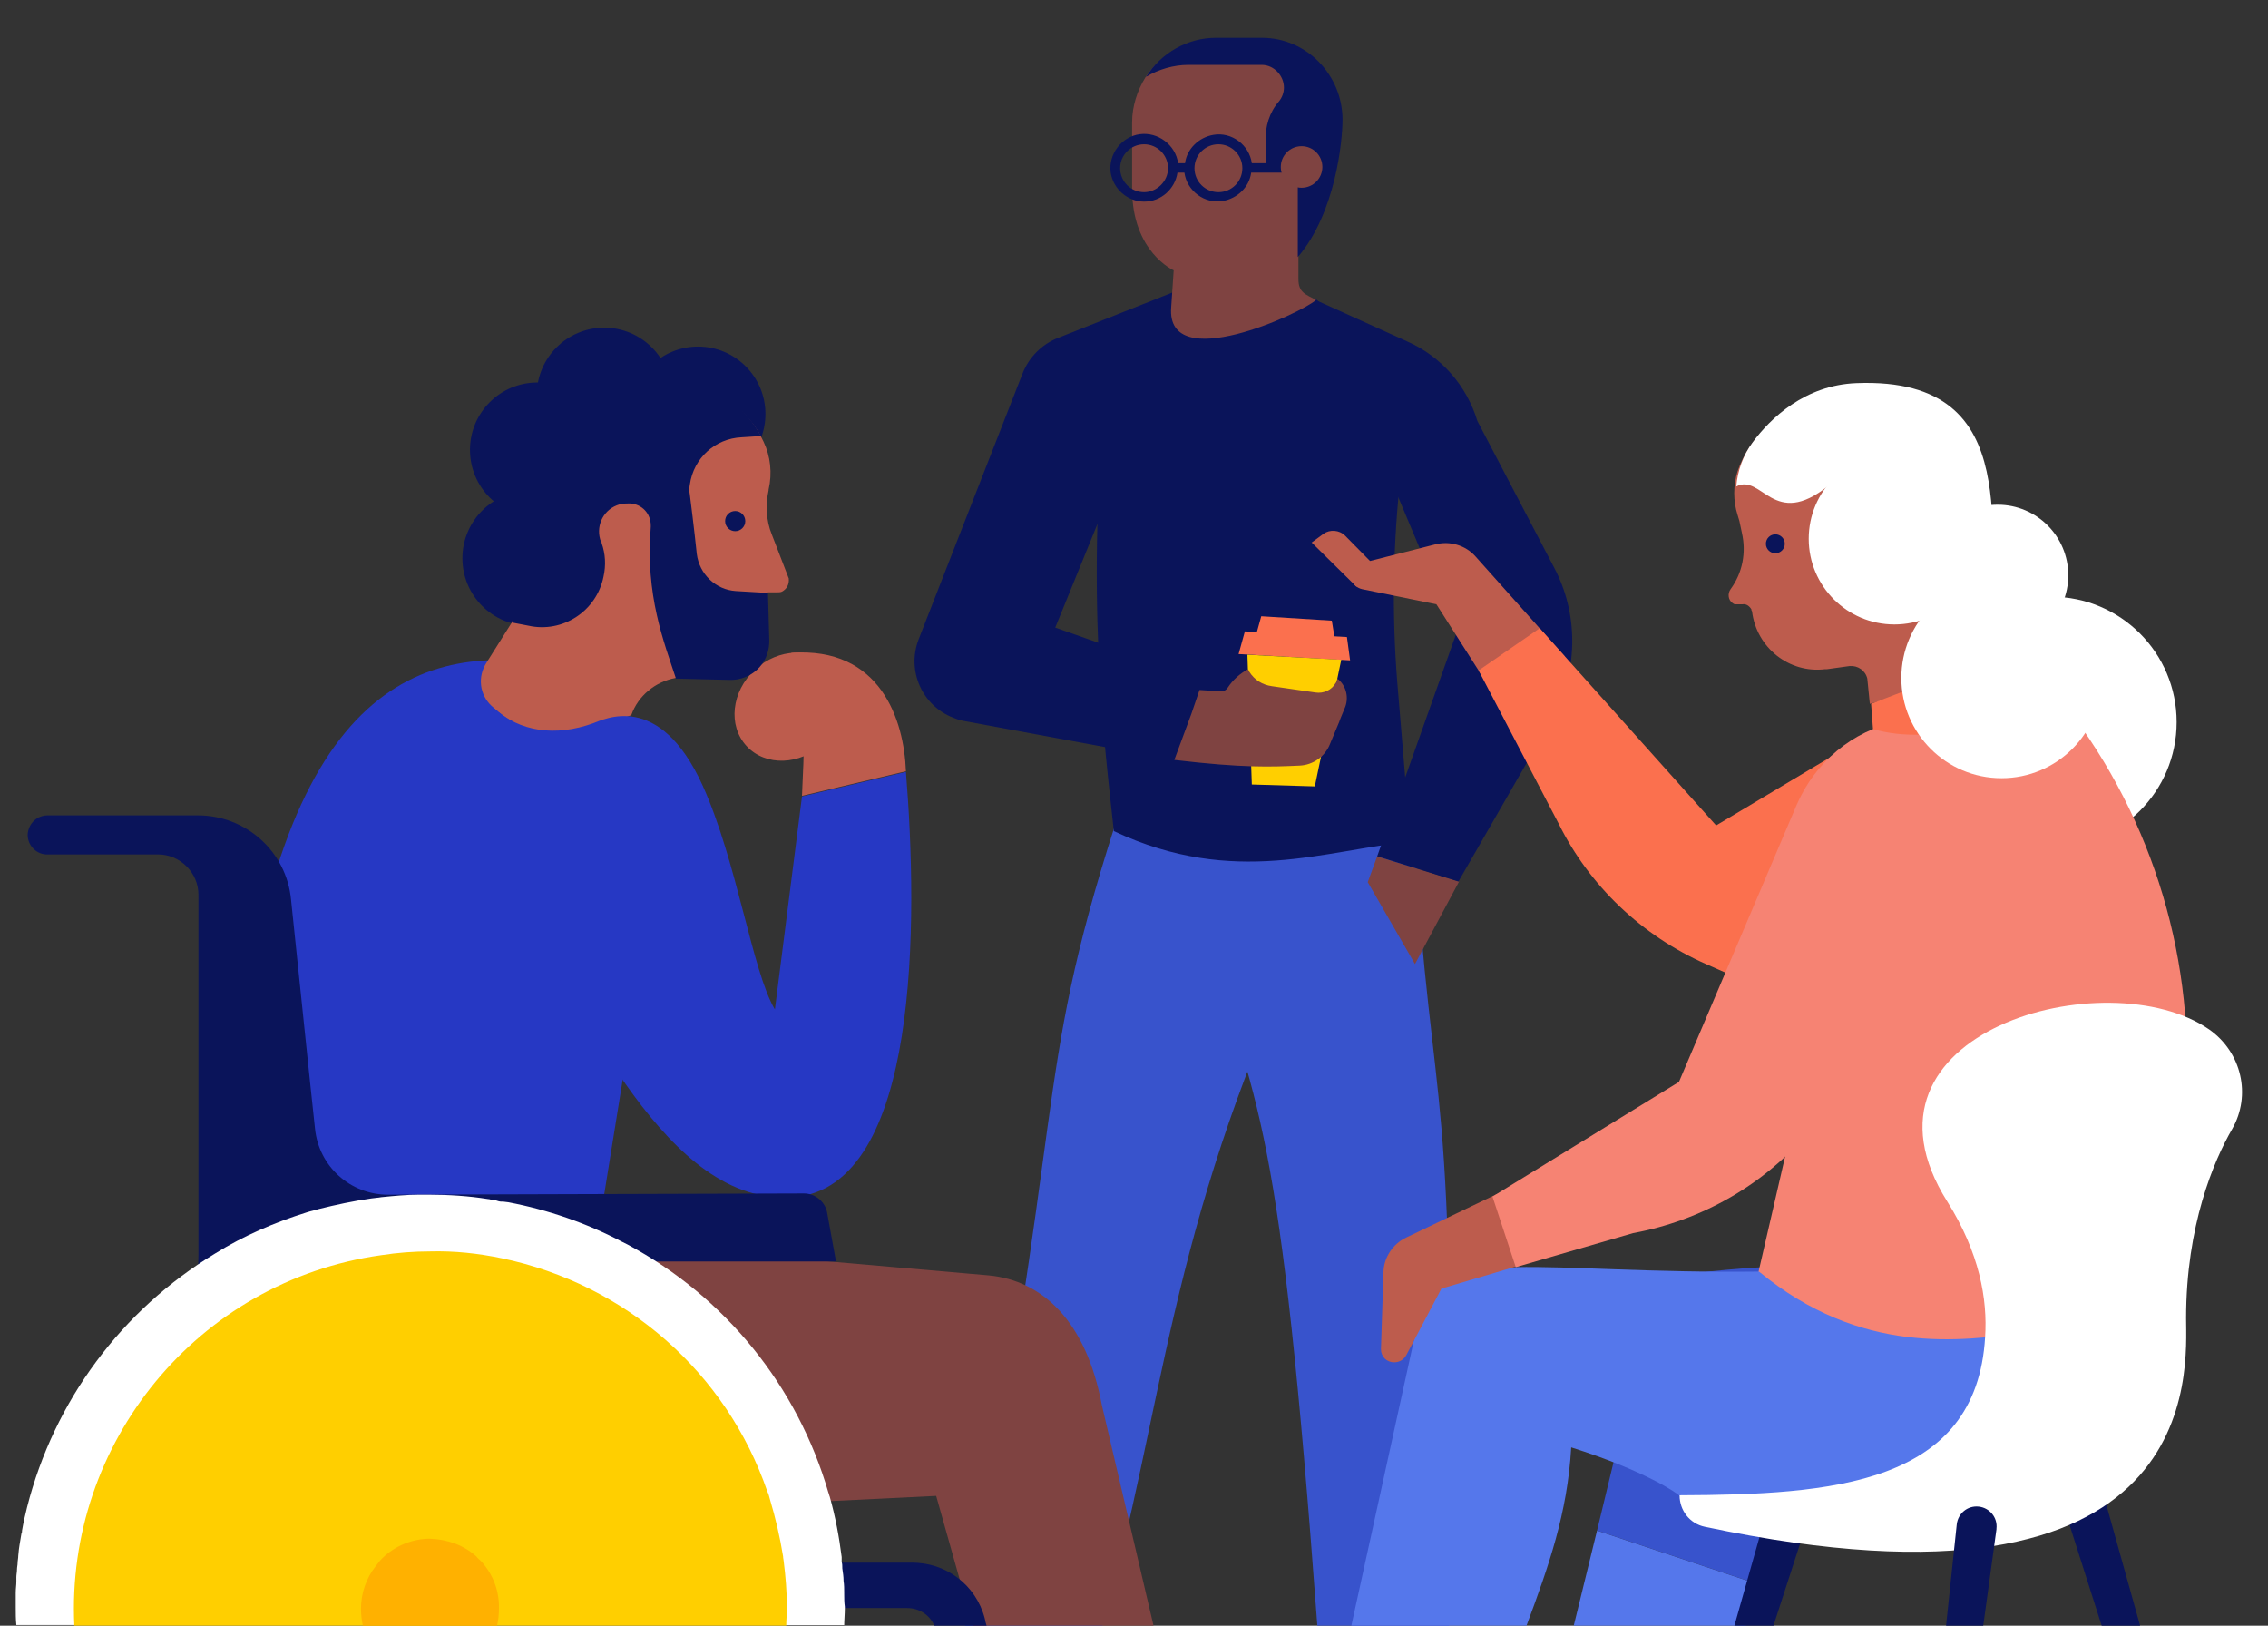
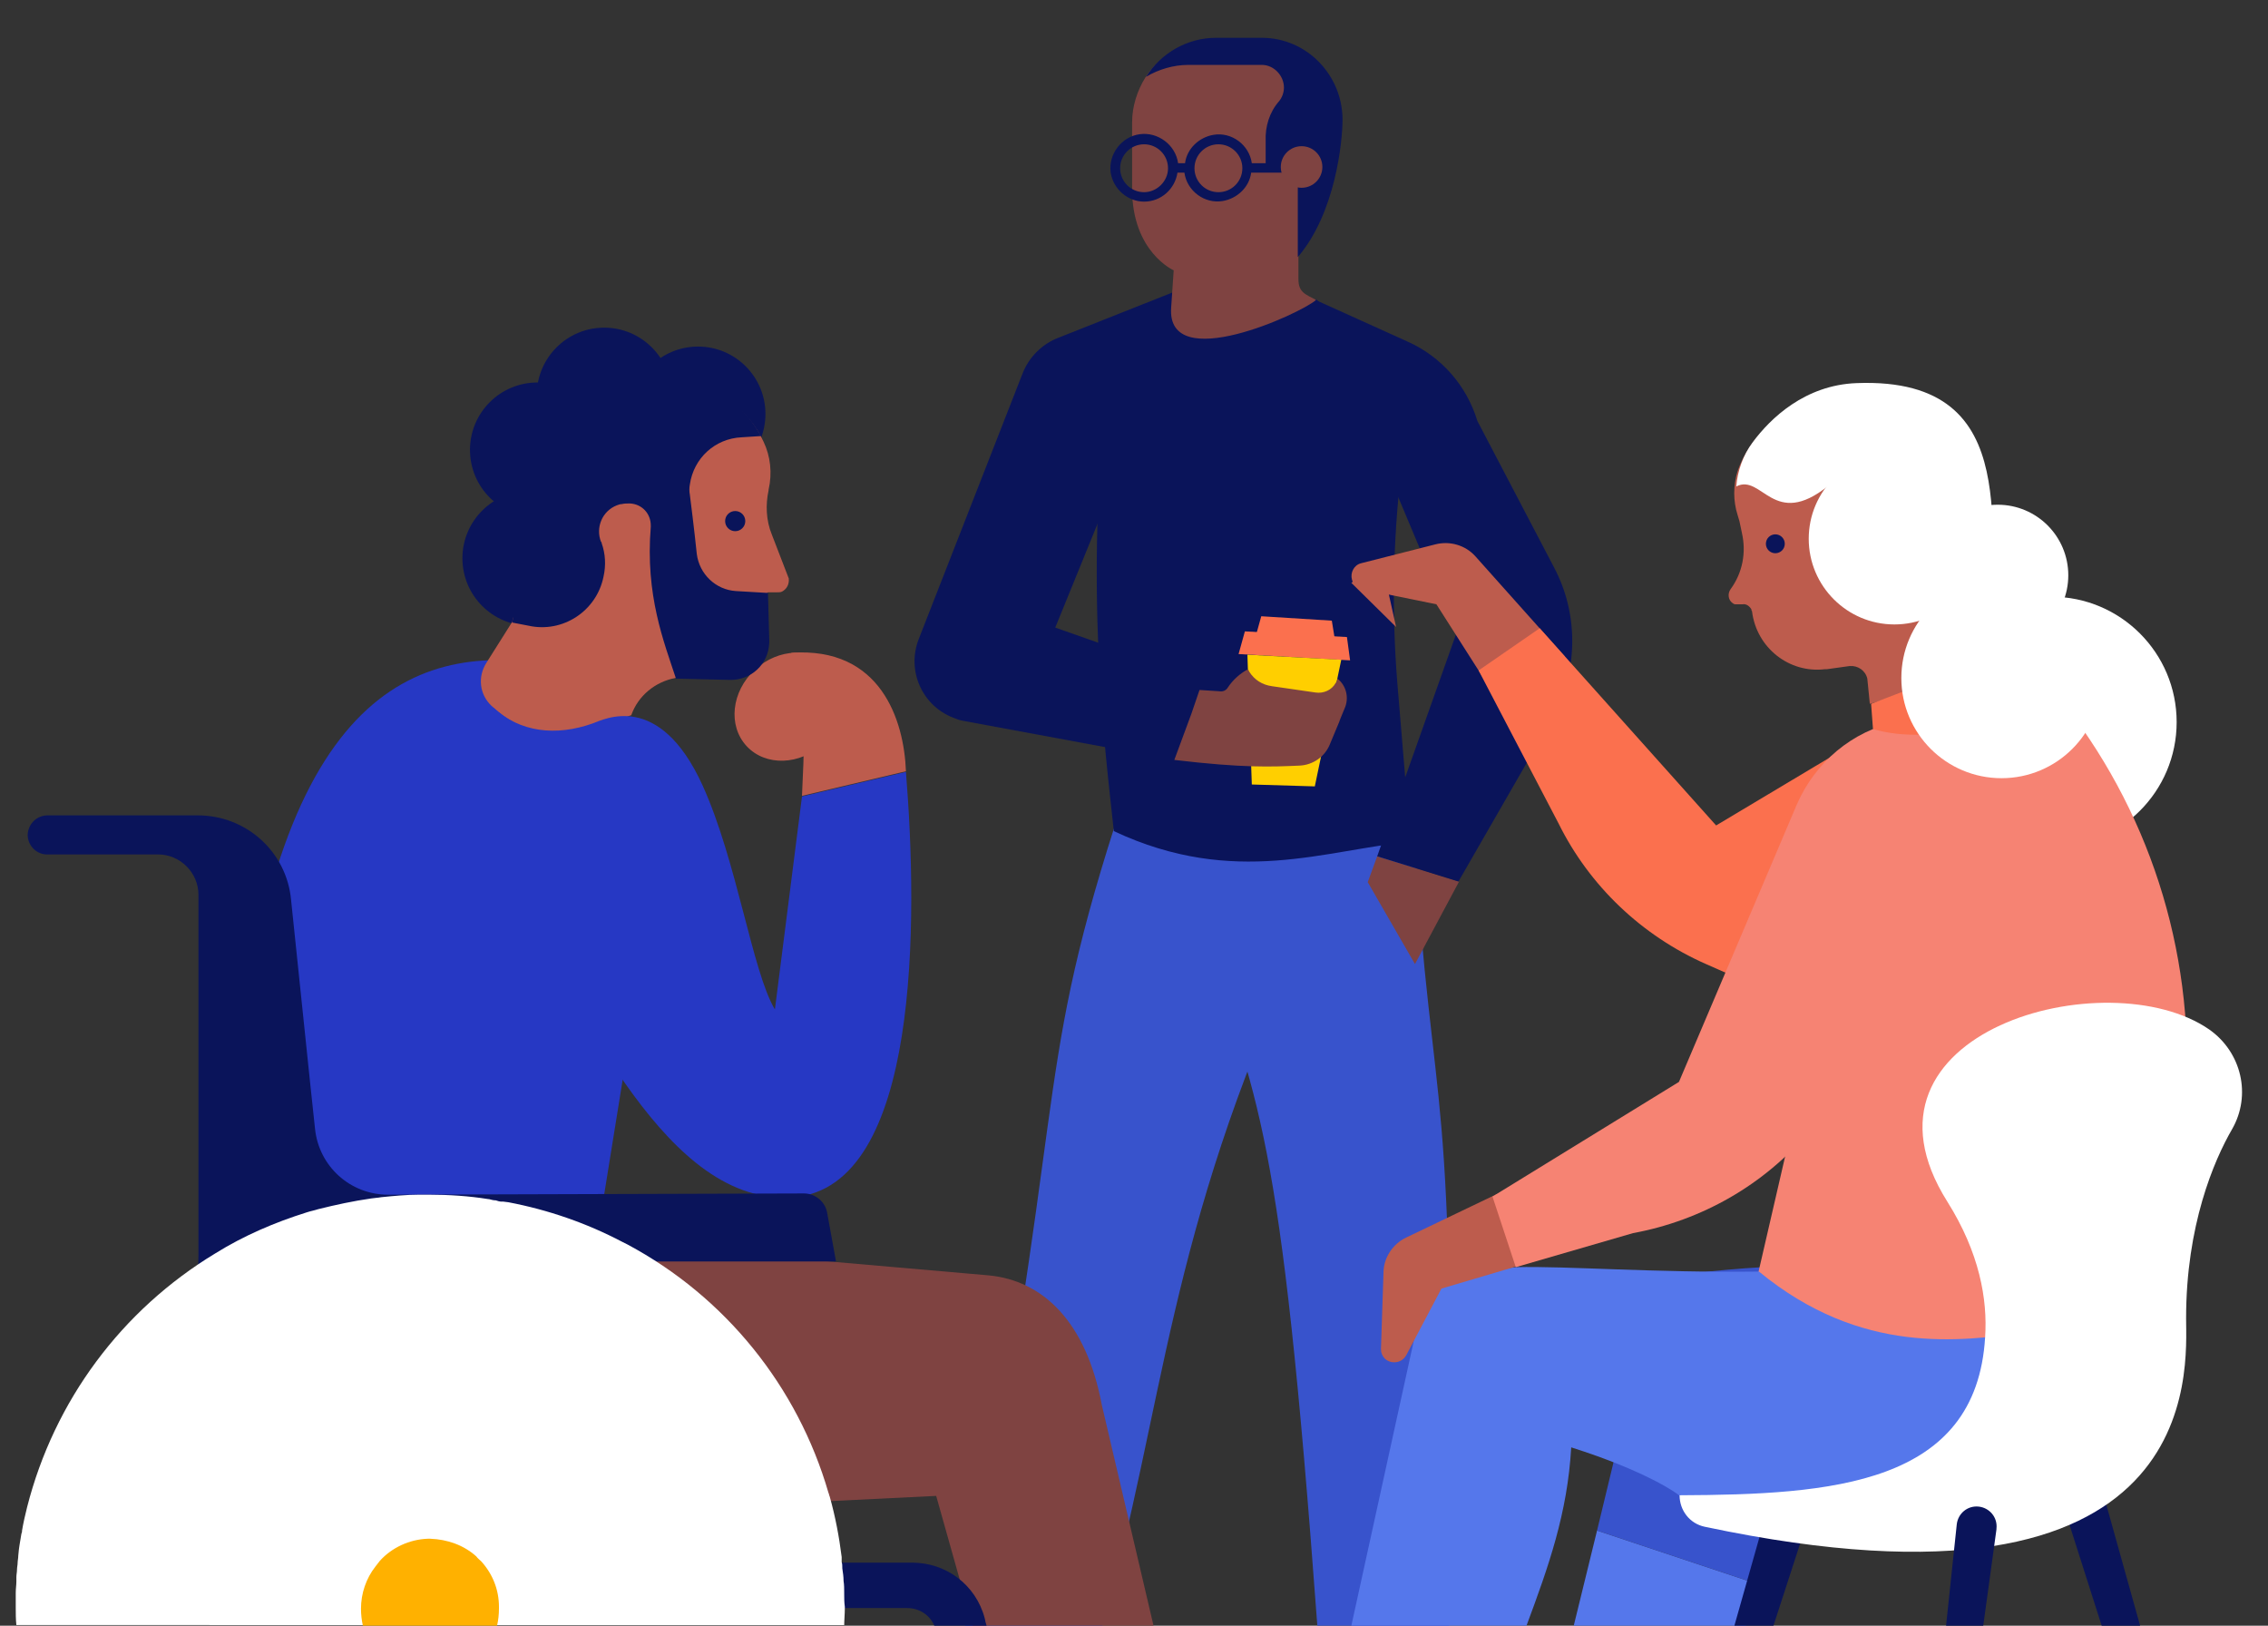
<svg xmlns="http://www.w3.org/2000/svg" version="1.1" id="Layer_1" x="0px" y="0px" viewBox="0 0 360 258" style="enable-background:new 0 0 360 258;" xml:space="preserve">
  <rect x="0" y="0" width="360" height="258" fill="#333333" stroke="none" />
  <style type="text/css"> .st0{fill:#3853CC;} .st1{fill:#0A145A;} .st2{fill:#7F4341;} .st3{fill:#FB704E;} .st4{fill:#FFCF00;} .st5{fill:#BD5C4D;} .st6{fill:#2638C4;} .st7{fill:#FFFFFF;} .st8{fill:#FFB100;} .st9{fill:#5577EB;} .st10{fill:#F68373;} </style>
  <path class="st0" d="M230,258c1.1-93.4-2.4-74.9-5.7-127.1h-21.2L190.5,147c9.3,28.4,12.7,30.7,18.6,111H230z" />
  <path class="st0" d="M175,258c9.8-34.4,10.3-62.3,31.2-107.3l-4.2-19.8h-25c-13.3,41.5-7.4,44.3-23.8,127.1h13.4H175z" />
  <path class="st1" d="M223.9,133.6c-13.4,1.2-27.9,7.3-47.1-1.7l0,0c-1.4-13.2-4.8-38.3-0.9-73.4l0,0l8.8-8l24.2-3l15.1,13.8 l-1.6,13.5c-1.3,11.2-1.5,22.4-0.6,33.6L223.9,133.6z" />
  <polygon class="st2" points="224.2,137.6 231.6,139.9 231.6,139.9 224.6,153 217.1,140 218.6,135.9 " />
  <path class="st1" d="M208.8,47.6l22.3,53.1l-12.5,35.2l5.5,1.7l7.4,2.3l14.9-25.9c0.2-0.2,0.3-0.5,0.4-0.8 c3.7-7.2,3.7-15.9-0.1-23.1l-12.2-23.3c-1.7-5.6-5.7-10.2-11.1-12.6L208.8,47.6z" />
  <path class="st1" d="M167.5,99.6l16.7-41l6.9-4.6l-4.7-7.7L168,53.6c-2.6,1-4.7,3.1-5.7,5.7l-16.5,42.2c-1.9,5,0.6,10.5,5.5,12.4 c0.5,0.2,1,0.4,1.6,0.5l33.5,6.2l2.7-7.3l2-5.4L167.5,99.6z" />
  <polygon class="st3" points="213.8,101.1 197.6,100.2 196.6,103.8 214.3,104.8 " />
  <polygon class="st3" points="211.4,98.5 200.2,97.8 199.2,101.4 212,102.2 " />
  <polygon class="st4" points="198,103.9 198.7,124.5 208.7,124.8 212.9,104.7 " />
  <path class="st2" d="M212.3,107.7c0,0.2-0.1,0.5-0.3,0.7c-0.6,1.1-1.9,1.7-3.2,1.5l-6.9-1c-1.5-0.2-2.8-1-3.6-2.3l-0.2-0.4 c-1.3,0.7-2.4,1.7-3.2,2.9c-0.3,0.5-0.8,0.7-1.4,0.6l-3.1-0.2l0,0l-1.3,3.8l-2.7,7.3c11,1.3,15.4,1.1,19.9,0.9 c2.1-0.1,4-1.4,4.8-3.4l1.5-3.6c0-0.1,0.4-1,0.8-2C214.2,110.8,213.7,108.8,212.3,107.7z" />
  <path class="st2" d="M210.7,12.2c-0.4-0.7-0.8-1.3-1.4-1.8c-2.1-2.1-5-3.2-7.9-3.2h-8.5c-3.9,0-7.6,2.1-9.5,5.6 c2.6,2.3,2.1,16.7,9.8,16.7C201.6,29.5,208.6,14.8,210.7,12.2z" />
  <path class="st2" d="M206.9,34.1L206.9,34.1c0.5,0,0.9,0,1.4-0.2c1.8-0.6,2.9-2.6,2.3-4.4c-0.6-1.8-2.6-2.9-4.4-2.3 c-0.3,0.1-0.7,0.3-1,0.5V11c0-2.7-2.2-4.1-4.9-4.1h-7.2c-4.8,0-8.9,1.6-11.3,5.4c-1.3,2.1-2.1,4.6-2.1,7.1v10.6 c0,10,6.6,12.9,6.6,12.9l-0.4,5.9c-0.8,10.8,20.7,0.9,23-1.2c-1.7-0.9-2.8-1.2-2.8-3.3v-9.5C206,34.7,206.9,34.4,206.9,34.1z" />
  <path class="st1" d="M213.1,19c0-7.1-5.7-13-12.8-13c0,0-0.1,0-0.1,0h-7.2c-4.5,0-8.7,2.4-11.1,6.2c2-1.2,4.4-1.9,6.7-1.9h11.7 c1.9,0,3.5,1.7,3.5,3.6c0,0.8-0.3,1.6-0.8,2.2c-1.5,1.7-2.2,4-2.1,6.3v4.3h3.2v-1.1l0,0L206,27v13.8C212,33.8,213.1,22.4,213.1,19z" />
  <path class="st1" d="M203.9,25.9h-5.2c-0.4-2.9-3.2-5-6.1-4.5c-2.3,0.4-4.2,2.2-4.5,4.5h-1.1c-0.4-2.9-3.2-5-6.1-4.6 c-2.9,0.4-5,3.2-4.6,6.1c0.4,2.6,2.7,4.6,5.3,4.6c2.7,0,4.9-2,5.3-4.6h1.1c0.4,2.9,3.2,5,6.1,4.5c2.3-0.4,4.2-2.2,4.5-4.5h5.2 L203.9,25.9z M181.6,30.5c-2.1,0-3.8-1.7-3.8-3.8c0-2.1,1.7-3.8,3.8-3.8c2.1,0,3.8,1.7,3.8,3.8S183.6,30.5,181.6,30.5L181.6,30.5z M193.4,30.5c-2.1,0-3.8-1.7-3.8-3.8c0-2.1,1.7-3.8,3.8-3.8c2.1,0,3.8,1.7,3.8,3.8S195.5,30.5,193.4,30.5L193.4,30.5z" />
  <circle class="st2" cx="206.6" cy="26.5" r="3.3" />
  <ellipse transform="matrix(0.733 -0.68 0.68 0.733 -42.816 115.189)" class="st5" cx="125.3" cy="112.1" rx="9.2" ry="8" />
  <path class="st6" d="M97.7,110.6l-16.8-5.8l0,0c-22.3-1-43.1,15.7-44.9,93.6l28.2,32.3l31.1-37.4l6.4-39.7l-2.1-38.9L97.7,110.6z" />
  <circle class="st1" cx="85.3" cy="71.4" r="10.7" />
  <circle class="st1" cx="84.1" cy="88.6" r="10.7" />
  <circle class="st1" cx="95.9" cy="62.7" r="10.7" />
  <circle class="st1" cx="110.8" cy="65.7" r="10.7" />
  <path class="st5" d="M122.5,84.8c-0.9-2.2-1-4.7-0.5-7v-0.1c0.6-2.6,0.3-5.3-0.8-7.6c-1.2-2.6-3.1-4.8-5.4-6.5L87.1,76.8l-5.8,21.9 l-4.1,6.5c-1.4,2.2-1.1,5,0.8,6.8c4.3,3.9,8.8,6.3,22.2,1.5c1.1-3.1,3.8-5.3,7-5.9l14.7-13.6h1.5c0.2,0,0.5,0,0.7-0.1 c0.8-0.4,1.2-1.2,1.1-2.1L122.5,84.8z" />
  <circle class="st1" cx="116.7" cy="82.7" r="1.6" />
  <path class="st1" d="M122.1,101.4l-0.2-7.3l-5.1-0.3c-3.2-0.2-5.8-2.7-6.2-5.9c-0.4-3.9-1-8.6-1.1-9.4c-0.1-0.5-0.1-1.1,0-1.6 c0.6-4.2,4-7.3,8.2-7.5l3.1-0.2c-0.7-1.2-1.4-2.3-2.3-3.3c-4.5-5.4-11.4-8.3-18.4-7.8c-29.2,2.6-16.5,29.6-18.8,40.7l2.6,0.5 c5.4,1.2,10.8-2.3,11.9-7.8c0.4-1.8,0.3-3.6-0.3-5.3c0-0.1,0-0.2-0.1-0.2c-0.9-2.3,0.2-4.9,2.5-5.8c0.3-0.1,0.5-0.2,0.8-0.2 c0.4-0.1,0.8-0.1,1.2-0.1h0.1c1.9,0.1,3.3,1.6,3.3,3.5c0,0.1,0,0.1,0,0.2c-0.9,10.9,2.1,18.3,4,24.1l8.5,0.2 c3.4,0.1,6.2-2.5,6.3-5.9C122.1,101.8,122.1,101.6,122.1,101.4z" />
  <path class="st6" d="M143.8,122.5l-16.5,3.9l-4.3,33.8c-3.6-6-6-23.5-11.5-35.6c-6.9-15.1-15.7-10.4-17.4-9.8 c-5.9,2.1-11.6,1.4-15.8-2.5l4.3,33.4c10.4,14.2,23,45.9,43.4,44.3C146.1,188.3,145.7,145.9,143.8,122.5z" />
  <path class="st5" d="M125.6,103.6L125.6,103.6l0.7,2.5c1.8,6.4,1.3,13.3,1,20.2l0,0l16.5-3.9C143.5,114.3,139.8,102.6,125.6,103.6z" />
  <path class="st2" d="M116.6,238.3h13.7l18.3-0.9l5.8,20.6h28.7l-8.2-35c-2.5-13.3-9.4-19.8-18-20.6l-39-3.4v0.2l-35-2.8 C99.2,205.5,111.3,220.5,116.6,238.3z" />
  <path class="st1" d="M61.6,189.6c-6,0-11-4.5-11.6-10.5l-0.8-7.5l-3-28.8l0,0c-0.7-7.6-7.1-13.4-14.8-13.4H7.6c-1.7,0-3,1.2-3.2,2.9 c-0.1,1.7,1.2,3.2,2.9,3.3c0.1,0,0.2,0,0.2,0h17.6c3.5,0,6.4,2.9,6.4,6.4V199c0,9-6.8,56.6,83.6,37.4c2.7-0.6,4.6-2.9,4.6-5.6 c-22.1-0.2-43.3-1.3-51.5-15.9H46.3v-14.7h86.4l-1.4-7.7c-0.3-1.8-1.9-3.1-3.7-3.1L61.6,189.6L61.6,189.6z" />
  <path class="st1" d="M144,255.2c1.9,0,3.6,1.1,4.3,2.8h8.3l-0.2-0.7c0-0.2-0.1-0.4-0.1-0.5c-1.4-5.3-6.2-8.9-11.7-8.8h-11.5 c0.3,2.4,0.4,4.8,0.4,7.2H144z" />
  <path class="st7" d="M134,258c0-0.9,0.1-1.8,0.1-2.8V255c-0.1-0.7-0.1-1.4-0.1-2v-0.2c0-0.6,0-1.3-0.1-1.9c0-0.7-0.1-1.3-0.2-2v-0.1 c0-0.3,0-0.6-0.1-0.9c0-0.3,0-0.5,0-0.8c-0.4-3.2-1-6.4-1.9-9.6c-0.1-0.2-0.1-0.4-0.2-0.6c-4.9-16.9-16.4-31.1-31.9-39.4l-0.8-0.4 c-5.7-3-11.8-5.1-18.1-6.3l-0.8-0.1c-0.1,0-0.2,0-0.3,0c-0.3,0-0.6-0.1-0.9-0.2c-0.4,0-0.7-0.1-1.1-0.2h-0.1 c-3.1-0.5-6.3-0.7-9.4-0.7h-1.6c-2,0-4,0.2-6,0.4c-0.5,0.1-1,0.1-1.6,0.2c-2.8,0.4-5.6,1-8.4,1.7c-0.6,0.2-1.2,0.3-1.8,0.5 c-5.1,1.6-10,3.7-14.5,6.5c-14.9,9-25.6,23.4-29.9,40.3c-0.3,1.2-0.6,2.5-0.8,3.7c0,0.2,0,0.3-0.1,0.5c-0.1,0.6-0.2,1.2-0.3,1.8 l-0.1,0.7l-0.1,1c0,0.4-0.1,0.8-0.1,1.1c0,0.4-0.1,0.7-0.1,1.1c0,0.4-0.1,0.8-0.1,1.2c0,0.2,0,0.5,0,0.7c0,0.6-0.1,1.1-0.1,1.8v0.5 c0,0.6,0,1.2,0,1.8c0,0.9,0,1.9,0.1,2.8H134z" />
-   <path class="st4" d="M124.8,258c0-0.9,0.1-1.8,0.1-2.7V255c0-2.4-0.2-4.8-0.5-7.2c0-0.2-0.1-0.5-0.1-0.8c-0.5-3.1-1.2-6.1-2.1-9.1 c-0.1-0.4-0.2-0.8-0.4-1.2c-6.5-18.9-22.5-32.9-42.1-37c-3.8-0.8-7.6-1.2-11.4-1.1c-2.6,0-5.2,0.2-7.8,0.6 c-29.2,4.1-50.1,29.9-48.7,58.8H124.8z" />
  <path class="st8" d="M78.9,258c0.2-0.9,0.3-1.8,0.3-2.7V255c0-2.7-1-5.2-2.8-7.2c-0.2-0.2-0.6-0.5-0.8-0.8c-2-1.8-4.6-2.7-7.3-2.8 h-0.4c-2.9,0.1-5.7,1.4-7.6,3.5c-0.2,0.3-0.5,0.6-0.7,0.9c-1.5,1.9-2.3,4.3-2.3,6.7c0,0.9,0.1,1.8,0.3,2.7H78.9z" />
  <polygon class="st9" points="277.1,258 279,251.4 253.5,242.9 249.8,258 " />
  <path class="st0" d="M309.5,201.7l-9.5,32.4c7,2.1,12,3.5,11.5,3.2l12.6-35.6C318.3,201.8,313.6,201.8,309.5,201.7z" />
  <path class="st0" d="M263.2,202.7l-9.7,40.2l25.5,8.5l6.6-21.8c5,1.6,10,3.1,14.4,4.4l9.5-32.4C284.2,201.4,287.2,199.8,263.2,202.7 z" />
  <path class="st5" d="M227.8,86.4c2.3-0.6,4.8,0.1,6.4,1.9l14.2,15.9l0,0l-10.9,6.6L228,95.9l-11.8-2.4c-0.8-0.2-1.4-0.7-1.6-1.5l0,0 c-0.3-1.1,0.3-2.3,1.4-2.6L227.8,86.4z" />
  <path class="st3" d="M309.1,134.9l-12.6-18.3L272.4,131l-28-31.3l-9.7,6.7l12.7,24.3c4.9,9.9,13.2,17.8,23.4,22.3l13.6,6l48.6-16.6 C327.3,135.3,317.8,132.4,309.1,134.9z" />
-   <path class="st5" d="M219.8,91.4l-6.3-6.4c-0.9-0.9-2.4-1-3.4-0.3l-1.9,1.4l7.1,7" />
+   <path class="st5" d="M219.8,91.4c-0.9-0.9-2.4-1-3.4-0.3l-1.9,1.4l7.1,7" />
  <circle class="st7" cx="325.6" cy="114.6" r="19.9" />
  <polygon class="st10" points="321.6,221.1 277.8,207.6 288,163.4 317.4,174.2 " />
  <path class="st5" d="M317.5,97.3l-8.3-20.2l-29-9.1c-2,1.9-3.5,4.2-4.4,6.8c-0.7,2.2-0.7,4.7,0,6.9c0.1,0.3,0.2,0.7,0.3,1l0.4,1.9 c0.7,3.1,0.1,6.3-1.8,8.9c-0.5,0.7-0.4,1.7,0.3,2.2c0.1,0.1,0.3,0.2,0.4,0.2l0,0c0.2,0,0.4,0,0.7,0h0.5c0.6-0.1,1.1,0.3,1.4,0.8l0,0 c0,0.1,0,0.2,0.1,0.3c0.7,5.8,5.9,9.9,11.6,9.2c0.1,0,0.2,0,0.3,0l3.6-0.5c1.3-0.1,2.5,0.7,2.8,2l0.4,4l23.9-6.7L317.5,97.3z" />
  <circle class="st1" cx="281.8" cy="86.3" r="1.5" />
  <path class="st7" d="M294.7,60.8c-8.2,0.3-13.7,5.6-16.5,9.4c-1.5,2-2.4,4.5-2.6,7l0,0c4.1-2.1,5.9,6.9,14.6-0.1 c0.1,12.5,6.3,13.7,6.3,13.9c0,0-1.2-4.1-1.6-5.5c-0.4-1.7,0.7-3.4,2.4-3.8c0.1,0,0.2,0,0.2,0h0.2c1.6-0.3,3.1,0.8,3.4,2.4 c0,0.1,0,0.2,0,0.2c0,1.3-0.3,2.6-1,3.7c-0.2,0.5-0.4,1-0.5,1.5c-0.6,6.8,8.8,11.2,15.6,8.8l2.4-0.8C314,87,322.8,59.7,294.7,60.8z" />
  <circle class="st7" cx="300.7" cy="85.5" r="13.6" />
  <circle class="st7" cx="317.1" cy="91.3" r="11.2" />
  <g>
    <path class="st9" d="M266.6,237.4L266.6,237.4C266.6,237.4,266.6,237.4,266.6,237.4z" />
    <path class="st9" d="M279.2,201.8c-17,0.2-30.3-0.9-38.6-0.7l-14,1.7L214.5,258h27.8c3.5-9.4,6.5-17.8,7.1-28.3 c11.7,3.7,16.9,7.3,17.2,7.7l46.1,0.3l8.9-26.2C311.2,212.8,295.5,215.2,279.2,201.8z" />
  </g>
  <path class="st5" d="M219.6,202c0-2.4,1.5-4.6,3.6-5.6l19.2-9.2l0,0l3.3,12.3l-16.9,5l-5.6,10.6c-0.4,0.7-1.1,1.1-1.9,1.1l0,0 c-1.2,0-2.1-0.9-2.1-2.1c0,0,0,0,0,0L219.6,202z" />
  <path class="st10" d="M326.6,110.4l-3-2.8l-19.4,3.4l-3,3.5c-7.2,1.5-13.1,6.5-16,13.2l-18.7,44l-29.6,18.2l3.7,11.2l18.6-5.4 c10.9-2,20.9-7.7,28-16.2l9.6-11.4l49.4,19.2l0.8-13.7C348.3,150.7,341,128.2,326.6,110.4L326.6,110.4z" />
  <path class="st3" d="M319.9,102.9l-22.9,8.8l0.3,4c9.3,2.8,24.6-1.2,24.9-7.8L319.9,102.9z" />
  <circle class="st7" cx="317.7" cy="107.6" r="15.9" />
  <path class="st1" d="M333.6,258h6.1l-5.7-20.4c0,0-0.1-0.1-0.1-0.1c-0.6-1.7-2.4-2.7-4.1-2.1c-1.7,0.6-2.7,2.4-2.1,4.1L333.6,258z" />
  <path class="st1" d="M281.5,258l5-15.4c0,0,0-0.1,0.1-0.1c0.5-1.7-0.5-3.6-2.3-4.1c-1.7-0.5-3.6,0.5-4.1,2.3l-4.9,17.3H281.5z" />
  <path class="st7" d="M315.1,212.2c0.4-6-0.9-13.4-6-21.5c-17-27,25.5-38.5,41.6-27.3c5.1,3.6,6.7,10.4,3.6,15.8 c-2.9,5-7.3,15.3-7.3,30c0,8,3.5,50-76.4,33.1c-2.4-0.5-4-2.6-4-5l0,0C290.7,237.2,313.7,235.7,315.1,212.2z" />
  <path class="st1" d="M314.8,258l2.1-15.3c0,0,0-0.1,0-0.1c0.2-1.8-1.1-3.3-2.8-3.5c-1.8-0.2-3.3,1.1-3.5,2.8l-1.7,16.1H314.8z" />
</svg>